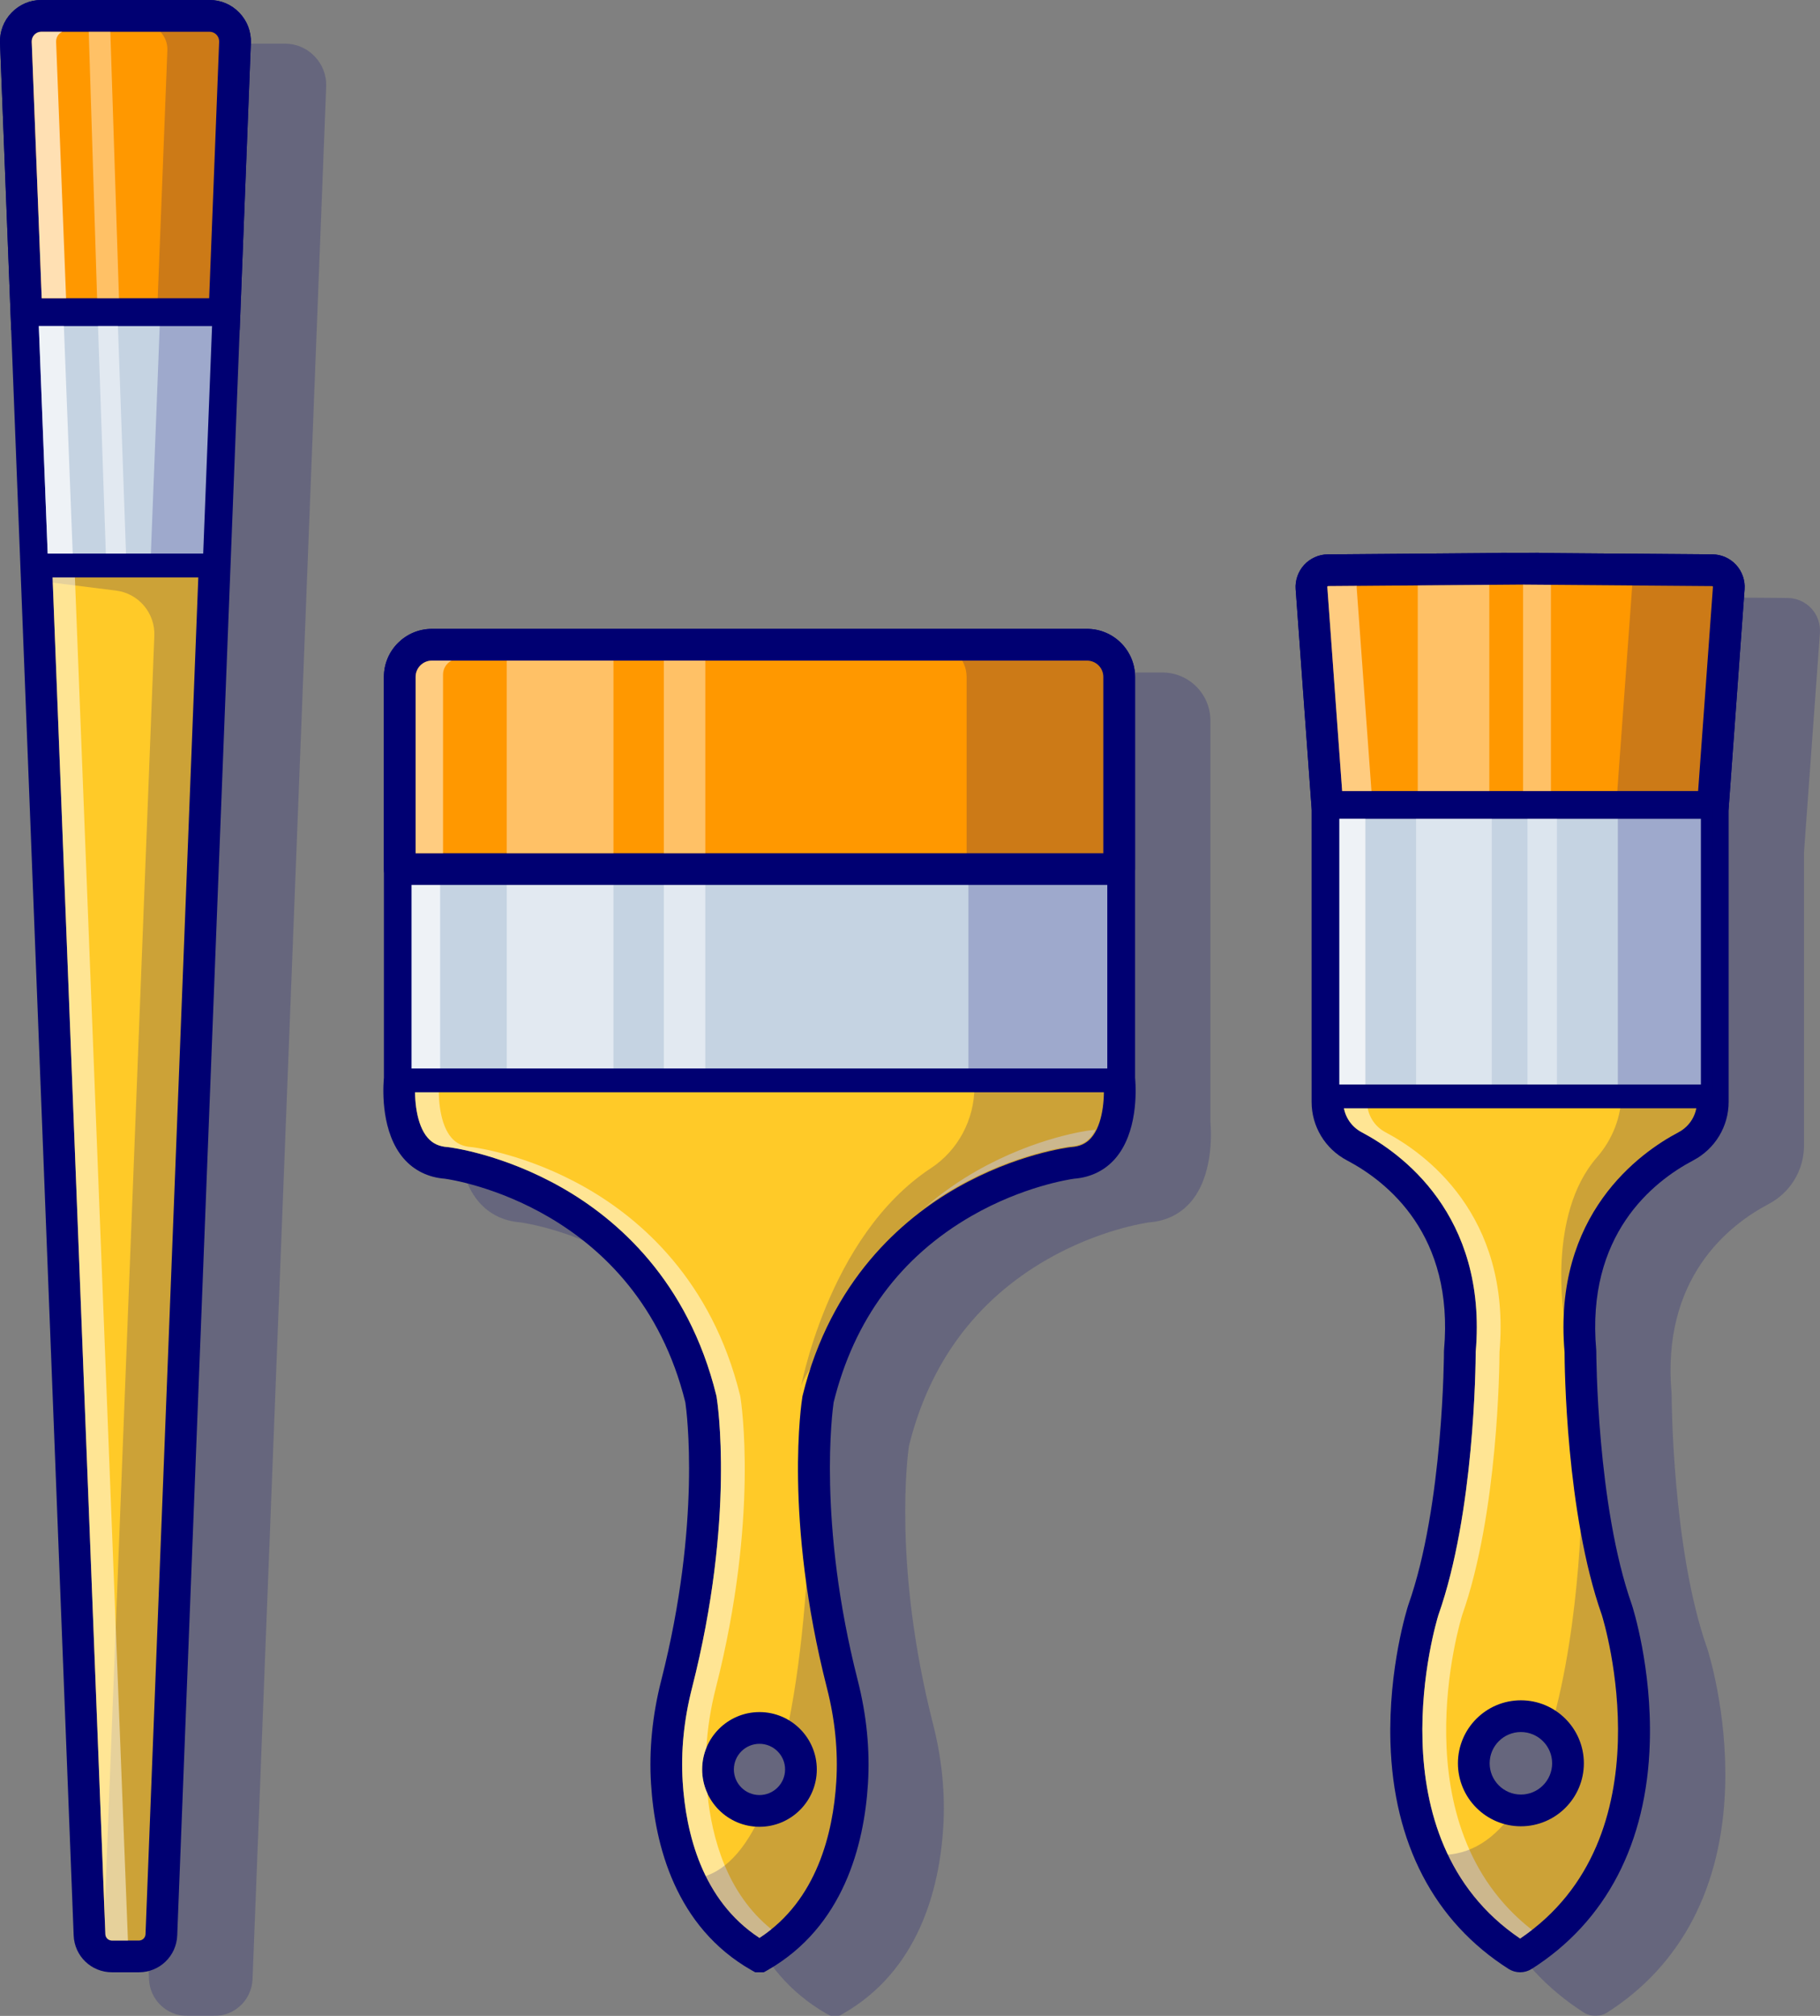
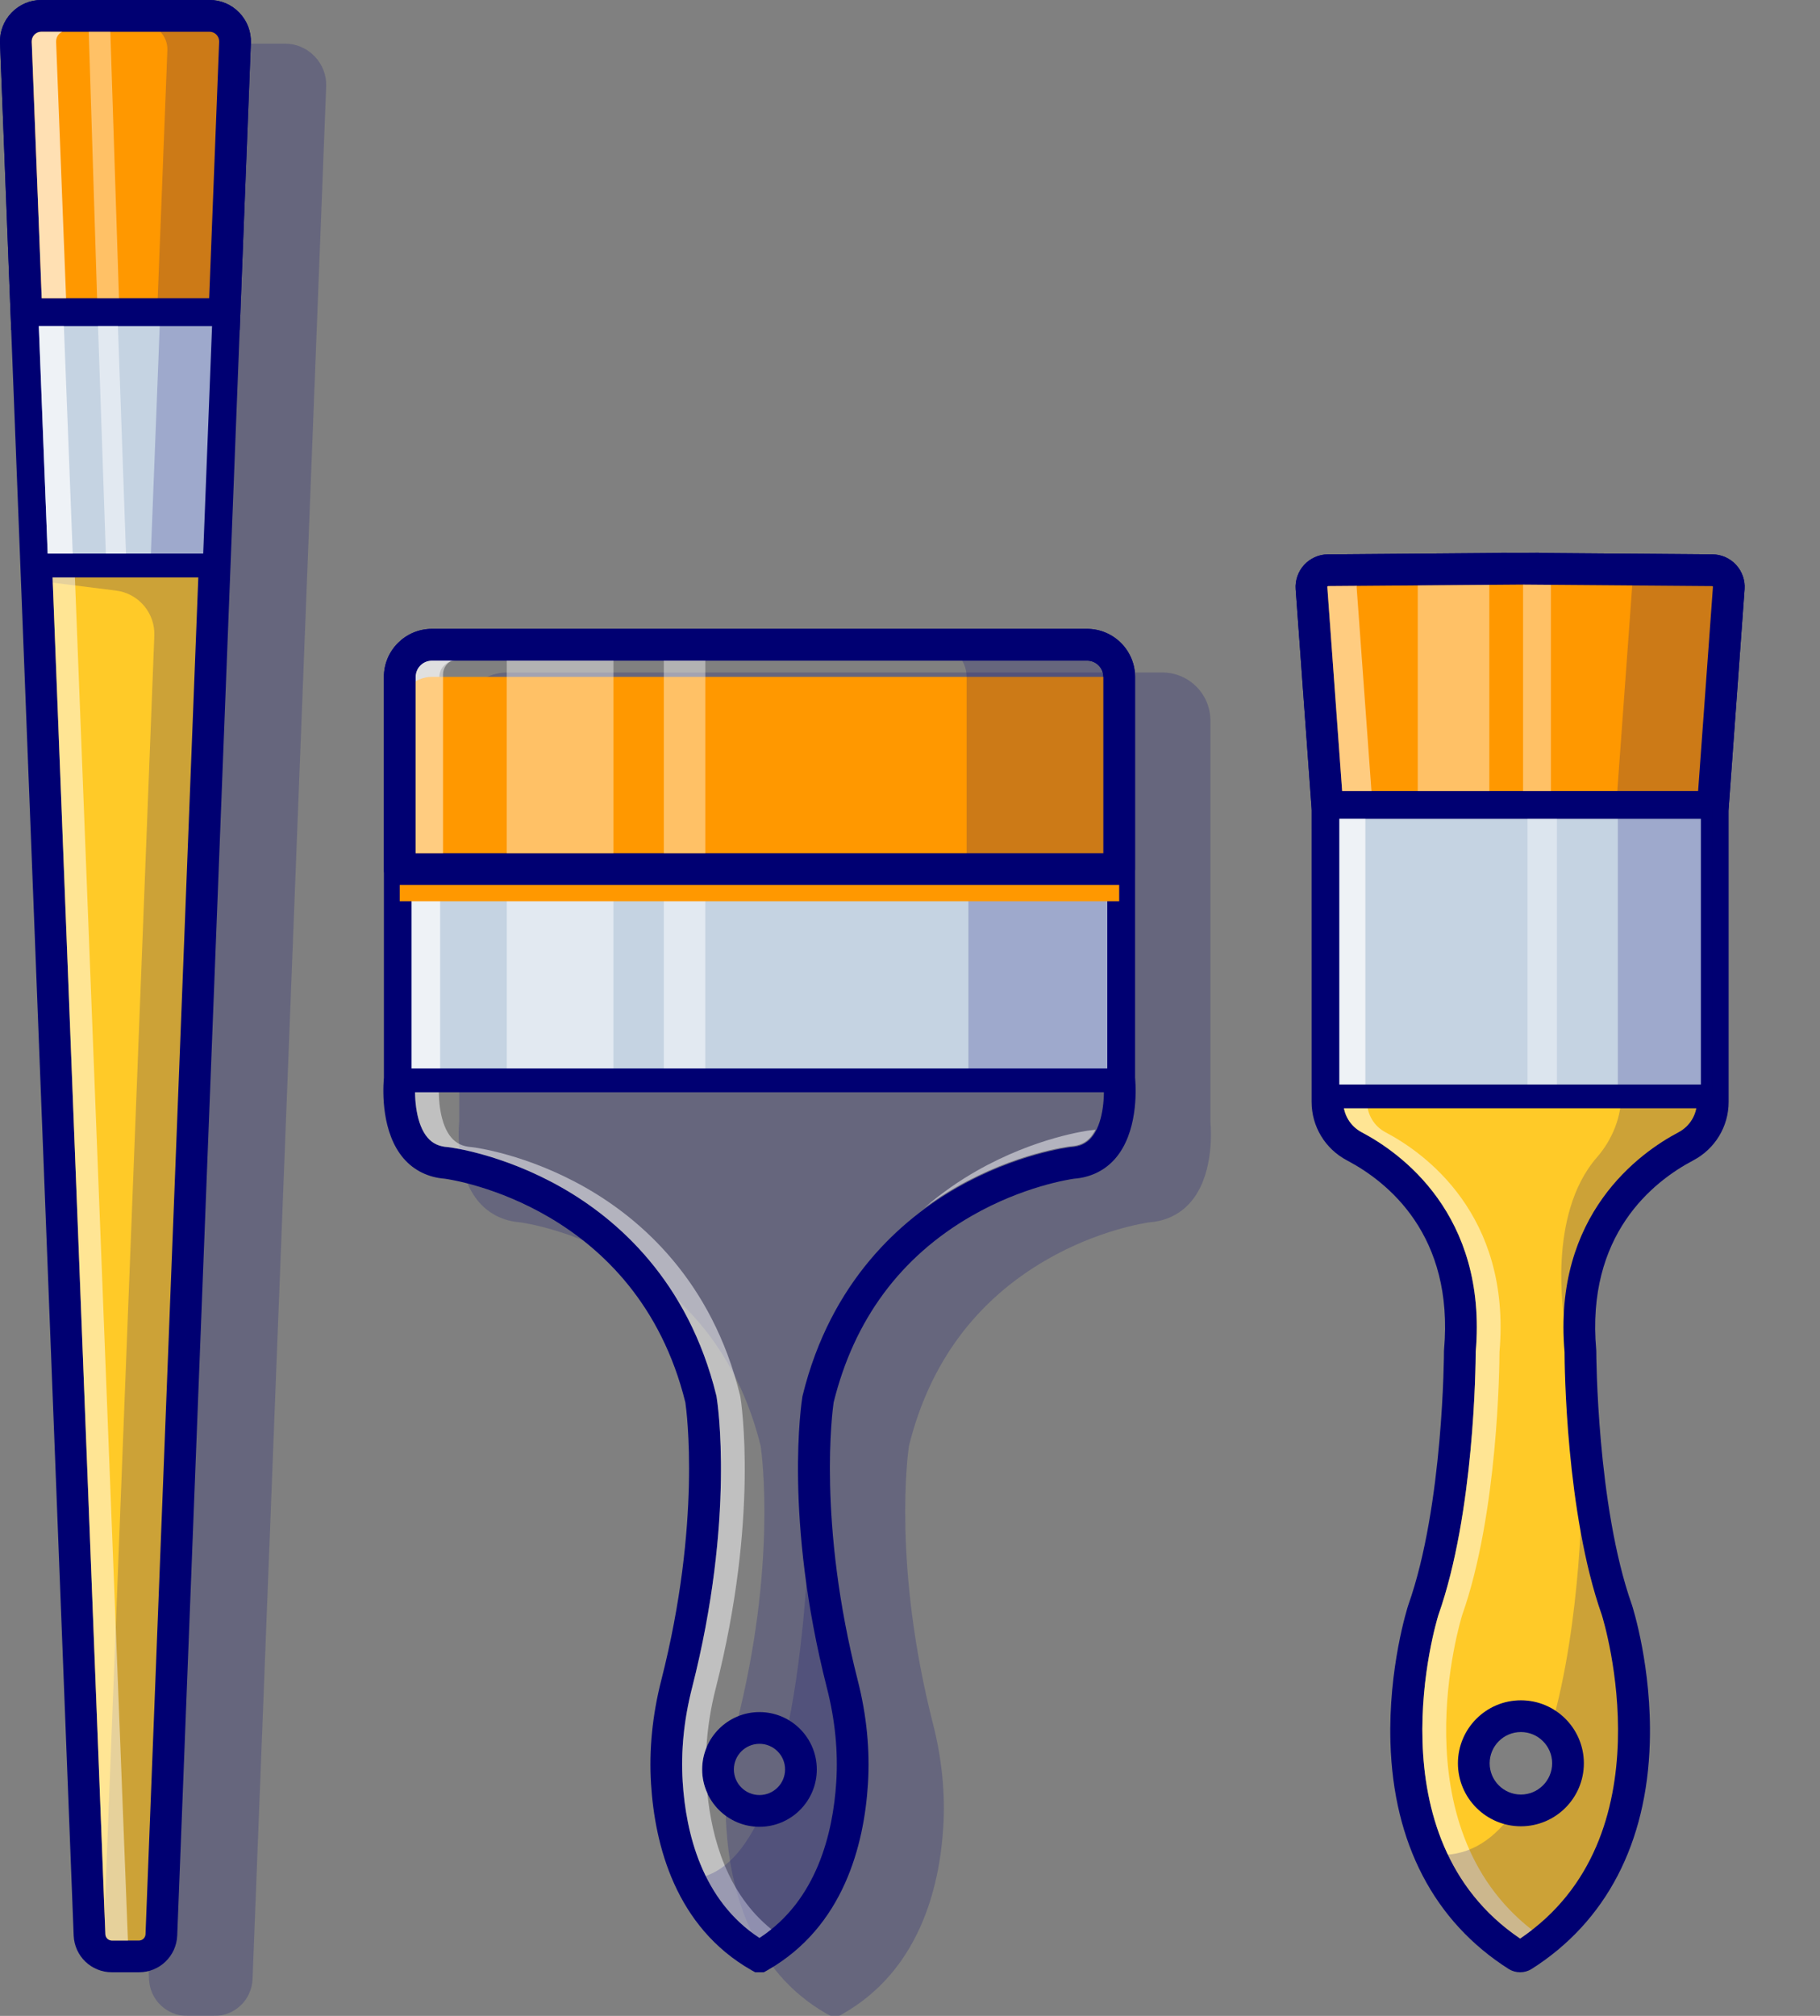
<svg xmlns="http://www.w3.org/2000/svg" version="1.1" id="Layer_1" x="0px" y="0px" viewBox="0 0 2295 2540.93" style="enable-background:new 0 0 2295 2540.93;" xml:space="preserve">
  <rect x="0" y="0" width="2295" height="2540.93" fill="#808080" stroke="none" />
  <style type="text/css">
	.st0{opacity:0.2;}
	.st1{fill:#000072;}
	.st2{fill:#FFCA28;}
	.st3{opacity:0.5;}
	.st4{fill:#FFFFFF;}
	.st5{fill:#FF9800;}
	.st6{fill:#C5D3E2;}
	.st7{opacity:0.7;}
	.st8{opacity:0.4;}
</style>
  <g>
    <g class="st0">
      <g>
        <path class="st1" d="M359.16,55H147.19c-14.32,0-27.68,5.68-37.61,16.01c-9.93,10.33-15.1,23.9-14.54,38.22l14.08,361.73h0     l78.77,2023.53c1.01,26.04,22.23,46.45,48.29,46.45h34c26.06,0,47.27-20.4,48.29-46.45l78.76-2023.53h0l14.08-361.72     c0.56-14.32-4.6-27.89-14.54-38.21C386.85,60.69,373.49,55,359.16,55z" />
      </g>
      <g>
-         <path class="st1" d="M2284.14,766.94c-1.91-2.08-4.03-3.93-6.3-5.55c-6.82-4.86-15.05-7.59-23.52-7.66l-218.65-1.71v-0.37     l-20.11,0.16c-0.01,0-0.03,0-0.04,0l-3.49,0.03l-3.8-0.03c-0.07,0-0.13,0.01-0.2,0.01l-19.95-0.1v0.31l-218.65,1.71     c-11.29,0.09-22.16,4.9-29.82,13.2c-7.66,8.3-11.58,19.52-10.76,30.78l20.04,275.8l0.05,370.34c0,30.98,17.09,59.22,44.6,73.73     c51.23,26.99,135.26,93.93,122.39,238.95l-0.08,1.77c0,1.92-0.56,194.12-44.81,319.22l-0.18,0.51     c-1.03,3.19-25.25,79.13-22.51,173.34c3.69,127.1,55.21,225.78,149.16,285.46c4.35,2.71,9.33,4.07,14.33,4.07     c5.05,0,10.11-1.38,14.57-4.17c93.79-59.58,145.31-158.26,149-285.36c2.73-94.21-21.48-170.15-22.51-173.34l-0.18-0.51     c-44.25-125.11-44.81-317.3-44.81-319.22l-0.08-1.77c-12.88-145.01,71.15-211.95,122.39-238.95     c27.5-14.5,44.59-42.74,44.59-73.72v-369.63l0.05-0.67c0,0,0,0,0,0l20.04-275.83C2295.71,786.46,2291.79,775.24,2284.14,766.94z" />
-       </g>
+         </g>
      <g>
        <path class="st1" d="M1526.3,1413.4v-262.93V908.19c0-33.38-27.16-60.54-60.54-60.54H639.62c-33.38,0-60.54,27.16-60.54,60.54     v242.28v262.93c-0.04,0.47-0.09,1.05-0.15,1.76c-1.2,15.25-2.93,67.54,24.97,99.91c13.06,15.15,31.05,23.99,52.08,25.62     c5.26,0.72,64.23,9.49,129.24,46.9c89.58,51.54,148.11,130.61,173.98,235.01c1.62,11.13,20.33,151.46-30.42,350.39     c-11.2,43.92-15.53,87.77-12.87,130.33c4.82,77.01,30.7,180.3,126.67,234.99l4.97,2.62h10.6l4.6-2.62     c95.98-54.7,121.86-157.98,126.68-235c2.66-42.57-1.67-86.43-12.87-130.32c-50.78-199.05-32.01-339.42-30.41-350.39     c25.87-104.41,84.4-183.48,173.97-235.02c65.1-37.47,124.15-46.21,129.23-46.9c21.04-1.62,39.04-10.46,52.1-25.62     c27.89-32.35,26.16-84.61,24.97-99.89C1526.39,1414.46,1526.34,1413.87,1526.3,1413.4z" />
      </g>
    </g>
    <g>
      <g>
        <g>
          <path class="st2" d="M264.16,20h-91.29h-29.38H52.2c-18.27,0-32.88,15.19-32.17,33.45l13.33,342.51l12.33,316.82l67.18,1725.94      c0.59,15.2,13.09,27.22,28.3,27.22h15.91h2.18h15.91c15.22,0,27.71-12.02,28.3-27.22l67.18-1725.94L283,395.95l13.33-342.51      C297.04,35.19,282.43,20,264.16,20z" />
          <path class="st1" d="M175.18,2485.93h-34c-26.07,0-47.28-20.4-48.29-46.45L0.04,54.23C-0.52,39.9,4.65,26.33,14.58,16.01      C24.51,5.69,37.87,0,52.19,0h211.97c14.33,0,27.69,5.69,37.62,16.01c9.93,10.33,15.09,23.9,14.54,38.22l-92.84,2385.25      C222.45,2465.53,201.24,2485.93,175.18,2485.93z M52.19,40c-3.34,0-6.46,1.33-8.78,3.74c-2.32,2.41-3.53,5.59-3.4,8.94      l92.85,2385.25c0.18,4.49,3.83,8,8.32,8h34c4.49,0,8.14-3.52,8.32-8.01L276.34,52.67c0.13-3.34-1.07-6.52-3.39-8.93      c-2.32-2.41-5.44-3.74-8.79-3.74H52.19z" />
        </g>
        <g class="st0">
          <path class="st1" d="M211.23,722.77l-1.23-9.8H45l10,20l91.29,11.41c28.44,3.55,49.42,28.28,48.31,56.92L130.47,2448.7      c-0.3,7.67-3.63,14.52-8.8,19.43c5.09,4.83,11.96,7.8,19.5,7.8h15.91h2.18h15.91c15.22,0,27.71-12.02,28.3-27.22l67.18-1725.94      H211.23z" />
        </g>
        <g class="st3">
          <path class="st4" d="M94.07,717.96H65.91l66.95,1719.97c0.17,4.48,3.83,8,8.32,8h20.15L94.07,717.96z" />
        </g>
        <g>
          <path class="st5" d="M296.33,53.45C297.04,35.19,282.43,20,264.16,20h-91.29h-29.38H52.2c-18.27,0-32.88,15.19-32.17,33.45      l13.33,342.51H283L296.33,53.45z" />
          <path class="st1" d="M302.24,415.95H14.12L0.04,54.23C-0.52,39.9,4.65,26.33,14.58,16.01C24.51,5.69,37.87,0,52.19,0h211.97      c14.33,0,27.69,5.69,37.62,16.01c9.93,10.33,15.09,23.9,14.54,38.22L302.24,415.95z M52.59,375.95h211.17l12.58-323.28      c0.13-3.34-1.07-6.52-3.39-8.93c-2.32-2.41-5.44-3.74-8.79-3.74H52.19c-3.34,0-6.46,1.33-8.78,3.74      c-2.32,2.41-3.53,5.59-3.4,8.94L52.59,375.95z" />
        </g>
        <g class="st0">
          <path class="st1" d="M211.05,63.45l-13.33,342.51H283l13.33-342.51C297.04,45.19,282.43,30,264.16,30h-85.28      C197.15,30,211.76,45.19,211.05,63.45z" />
        </g>
        <g>
          <polygon class="st6" points="33.36,395.95 45.69,712.77 270.67,712.77 283,395.95     " />
          <path class="st1" d="M285.09,727.77H31.26l-13.5-346.82H298.6L285.09,727.77z M60.12,697.77h196.12l11.17-286.82H48.95      L60.12,697.77z" />
        </g>
        <g class="st0">
          <polygon class="st1" points="270.67,722.77 283,405.95 201.61,405.95 189.28,722.77     " />
        </g>
        <g class="st7">
          <path class="st4" d="M74.52,42.82c1.16-1.2,2.52-2.13,3.98-2.82H52.2c-3.35,0-6.47,1.33-8.79,3.74      c-2.32,2.41-3.53,5.58-3.4,8.93l12.58,323.28h30.74L70.75,52.72C70.61,49,71.94,45.49,74.52,42.82z" />
        </g>
        <g class="st8">
          <polygon class="st4" points="111.9,40 122.44,375.95 150.04,375.95 139.12,40     " />
        </g>
        <g class="st7">
          <polygon class="st4" points="48.95,410.95 60.12,697.77 91.71,697.77 80.54,410.95     " />
        </g>
        <g class="st3">
          <polygon class="st4" points="123.61,410.95 133.46,697.77 158.89,697.77 148.71,410.95     " />
        </g>
      </g>
      <g>
        <g>
          <path class="st2" d="M2159.16,718.73l-238.49-1.87v-0.06l-3.8,0.03l-3.8-0.03v0.06l-238.49,1.87      c-12.14,0.1-21.67,10.43-20.79,22.53l20.05,275.83l0.1,1.37v363.44h0v6.94c0,23.54,13.1,45.06,33.92,56.03      c52.75,27.79,147.03,100.18,132.99,258.41c0,0,0,195.98-45.96,325.89c0,0-96.86,299.04,118.18,435.66c2.33,1.45,5.28,1.45,7.6,0      c215.04-136.62,118.18-435.66,118.18-435.66c-45.96-129.92-45.96-325.89-45.96-325.89c-14.05-158.23,80.24-230.62,132.99-258.41      c20.83-10.97,33.92-32.49,33.92-56.03v-6.94h0v-363.44l0.1-1.37l20.05-275.83C2180.82,729.16,2171.29,718.83,2159.16,718.73z       M1917.83,2281.91c-32.81,0-59.4-26.6-59.4-59.4c0-32.81,26.6-59.4,59.4-59.4c32.81,0,59.4,26.6,59.4,59.4      C1977.24,2255.32,1950.64,2281.91,1917.83,2281.91z" />
          <path class="st1" d="M1916.87,2485.93c-5.09,0-10.06-1.42-14.38-4.11c-93.94-59.68-145.46-158.36-149.16-285.46      c-2.73-94.21,21.48-170.15,22.51-173.34l0.18-0.51c44.3-125.23,44.81-317.3,44.81-319.22l0.08-1.77      c12.87-145.01-71.16-211.95-122.39-238.95c-27.51-14.49-44.6-42.74-44.6-73.72l-0.05-370.34l-20.04-275.8      c-0.82-11.26,3.11-22.48,10.76-30.78c7.66-8.3,18.53-13.11,29.82-13.2l218.64-1.72v-0.31l23.96,0.12l23.65-0.18v0.37      l218.65,1.72c11.29,0.09,22.16,4.9,29.82,13.2c7.66,8.3,11.58,19.52,10.75,30.79l-20.09,276.49v369.63      c0,30.98-17.09,59.23-44.6,73.73c-51.23,26.99-135.26,93.94-122.38,238.95l0.08,1.77c0,1.93,0.56,194.12,44.81,319.23l0.18,0.51      c1.03,3.19,25.25,79.13,22.51,173.34c-3.69,127.1-55.21,225.78-149,285.36C1926.94,2484.5,1921.96,2485.93,1916.87,2485.93z       M1813.84,2035.53c-2.71,8.67-85.12,280.63,103.03,407.89c188.54-127.35,105.79-399.04,103.01-407.88      c-45.35-128.5-46.94-314.99-46.99-331.36c-15.02-173.73,95.42-251.57,143.66-276.99c14.34-7.56,23.25-22.24,23.25-38.34      l0.16-373.23l20.04-275.8c0.01-0.14,0.03-0.44-0.26-0.76c-0.3-0.32-0.6-0.32-0.73-0.32l-242.71-1.91l-3.07,0.03l-238.49,1.87      c-0.13,0-0.44,0-0.73,0.32c-0.3,0.32-0.28,0.63-0.27,0.76l20.2,278.66v370.37c0,16.09,8.91,30.78,23.24,38.33      c48.25,25.42,158.68,103.27,143.67,277C1860.79,1720.53,1859.21,1907.03,1813.84,2035.53z M1917.83,2301.91      c-43.78,0-79.4-35.62-79.4-79.4s35.62-79.4,79.4-79.4c43.78,0,79.4,35.62,79.4,79.4S1961.62,2301.91,1917.83,2301.91z       M1917.83,2183.11c-21.73,0-39.4,17.68-39.4,39.4s17.68,39.4,39.4,39.4s39.4-17.68,39.4-39.4S1939.56,2183.11,1917.83,2183.11z" />
        </g>
        <g class="st3">
          <path class="st4" d="M1843.84,2035.54c45.36-128.51,46.95-315,47-331.36c15.01-173.73-95.42-251.57-143.66-276.99      c-14.34-7.56-23.25-22.25-23.25-38.34v-370.38l-20.2-278.66c-0.01-0.13-0.03-0.44,0.27-0.76c0.29-0.32,0.6-0.32,0.73-0.32      l227.19-1.78l-15.64-0.12l-3.07,0.03l-238.49,1.87c-0.13,0-0.44,0-0.73,0.32c-0.3,0.32-0.28,0.63-0.27,0.76l20.2,278.66v370.38      c0,16.09,8.91,30.78,23.25,38.34c48.24,25.42,158.68,103.26,143.66,276.99c-0.05,16.36-1.64,202.86-47,331.36      c-2.73,8.77-85.09,280.65,103.02,407.89c5.22-3.53,10.2-7.18,15.01-10.92C1763.29,2301.3,1841.19,2044.06,1843.84,2035.54z" />
        </g>
        <g>
          <path class="st5" d="M2179.95,741.26c0.88-12.11-8.65-22.44-20.79-22.53l-238.49-1.87v-0.06l-3.8,0.03l-3.8-0.03v0.06      l-238.49,1.87c-12.14,0.1-21.67,10.43-20.79,22.53l20.05,275.83h486.07L2179.95,741.26z" />
          <path class="st1" d="M2159.9,1037.09h-486.06c-10.48,0-19.19-8.1-19.95-18.55l-20.05-275.83c-0.82-11.26,3.11-22.49,10.76-30.78      c7.66-8.3,18.53-13.11,29.82-13.2l236.97-1.86c0.62-0.05,1.2-0.07,1.83-0.07l3.8,0.03l3.49-0.03c0.68,0,1.24,0.02,1.85,0.07      l236.96,1.86c11.29,0.09,22.17,4.9,29.82,13.2s11.58,19.52,10.75,30.78l-20.04,275.83      C2179.09,1029,2170.38,1037.09,2159.9,1037.09z M1692.43,997.09h448.87l18.7-257.28c0.01-0.14,0.03-0.44-0.26-0.76      c-0.29-0.32-0.6-0.32-0.73-0.32l-238.49-1.87c-0.41,0-0.82-0.02-1.23-0.05l-2.26,0.02l-2.57-0.02      c-0.41,0.03-0.82,0.04-1.24,0.05l-238.49,1.87c-0.13,0-0.44,0-0.73,0.32c-0.3,0.32-0.28,0.63-0.27,0.76L1692.43,997.09z" />
        </g>
        <g class="st0">
          <path class="st1" d="M1913.06,716.86l-57.17,0.45l181.32,1.42c12.14,0.1,21.67,10.43,20.79,22.53l-20.05,275.83h121.94      l20.05-275.83c0.88-12.1-8.65-22.43-20.79-22.53l-238.49-1.87v-0.06l-3.8,0.03l-3.8-0.03V716.86z" />
        </g>
        <g>
          <polygon class="st6" points="2159.8,1018.47 2159.9,1017.1 1673.83,1017.1 1673.93,1018.47 1673.93,1381.91 2159.8,1381.91           " />
          <path class="st1" d="M2159.8,1396.91h-485.87c-8.29,0-15-6.72-15-15l-0.06-363.75c-0.3-4.15,1.15-8.24,3.98-11.29      c2.84-3.04,6.81-4.78,10.98-4.78h486.06c4.17,0,8.14,1.73,10.98,4.78c2.84,3.05,4.28,7.13,3.98,11.29l-0.06,0.84v362.91      C2174.8,1390.19,2168.09,1396.91,2159.8,1396.91z M1688.93,1366.91h455.87v-334.81h-455.87V1366.91z" />
        </g>
        <g class="st0">
          <polygon class="st1" points="2040.06,1381.91 2159.8,1381.91 2159.8,1018.47 2159.9,1017.1 2040.16,1017.1 2040.06,1018.47           " />
        </g>
        <g class="st0">
          <path class="st1" d="M1972.45,1661.38c0,0-22.1-129.99,41.16-202.5c19.78-22.68,31.13-51.49,31.13-81.59v0l115.06,4.62      c0,0-17.56,59.26-67.99,74.39C2091.8,1456.29,1995.99,1545.39,1972.45,1661.38z" />
        </g>
        <g class="st3">
          <path class="st4" d="M1711.14,738.44l-36.41,0.29c-0.13,0-0.44,0-0.73,0.32c-0.3,0.32-0.28,0.63-0.27,0.76l18.7,257.28h36.96      l-18.69-257.19C1710.68,739.35,1710.85,738.88,1711.14,738.44z" />
        </g>
        <g class="st8">
          <polygon class="st4" points="1787.77,737.84 1787.77,997.09 1878,997.09 1878,737.13     " />
        </g>
        <g class="st8">
          <polygon class="st4" points="1920.6,736.86 1920.6,997.09 1955.69,997.09 1955.69,737.13     " />
        </g>
        <g class="st7">
          <rect x="1688.93" y="1032.09" class="st4" width="32.79" height="334.81" />
        </g>
        <g class="st8">
-           <rect x="1785.66" y="1032.09" class="st4" width="95.45" height="334.81" />
-         </g>
+           </g>
        <g class="st8">
          <rect x="1926.17" y="1032.09" class="st4" width="37.11" height="334.81" />
        </g>
        <g class="st0">
          <path class="st1" d="M1913.06,2464.84c2.33,1.45,5.28,1.45,7.6,0c215.04-136.62,118.18-435.66,118.18-435.66      c-16.74-47.32-27.38-103.41-34.15-155.6l-9.7-0.62c0,0-0.02,169.64-39.06,304c13.01,10.9,21.29,27.25,21.29,45.54      c0,32.81-26.6,59.4-59.4,59.4c-2.59,0-5.11-0.22-7.61-0.54c-24.19,35.37-55.26,57.7-95.22,56.59l1.67,26.43      C1838.06,2402.04,1869.01,2436.85,1913.06,2464.84z" />
        </g>
      </g>
      <g>
        <g>
-           <path class="st2" d="M1411.51,1361.72L1411.51,1361.72c-0.12-1.51-0.21-2.34-0.21-2.34v-263.91V853.19      c0-22.39-18.15-40.53-40.54-40.53H544.62c-22.39,0-40.54,18.15-40.54,40.53v242.28v263.91c0,0-0.09,0.84-0.21,2.34h0      c-1.19,15.19-4.9,99.59,59.14,104.06c0,0,255.1,30.43,320.83,297.92c0,0,23.79,145.73-30.67,359.24      c-10.34,40.53-14.9,82.38-12.29,124.13c4.52,72.22,28.44,168.61,116.62,218.86h0.36c88.18-50.26,112.1-146.65,116.62-218.86      c2.61-41.75-1.95-83.6-12.29-124.13c-54.46-213.51-30.67-359.24-30.67-359.24c65.74-267.49,320.83-297.92,320.83-297.92      C1416.41,1461.31,1412.7,1376.91,1411.51,1361.72z M957.69,2282.54c-28.88,0-52.29-23.41-52.29-52.29      c0-28.88,23.41-52.29,52.29-52.29c28.88,0,52.29,23.41,52.29,52.29C1009.98,2259.13,986.57,2282.54,957.69,2282.54z" />
          <path class="st1" d="M963.17,2485.93h-10.96l-4.6-2.62c-95.97-54.69-121.86-157.98-126.67-234.99      c-2.66-42.55,1.67-86.4,12.87-130.32c50.75-198.94,32.04-339.27,30.42-350.39c-60.94-245.81-292.56-280.47-303.21-281.91      c-21.04-1.61-39.04-10.46-52.1-25.61c-27.9-32.37-26.17-84.66-24.97-99.92c0.05-0.7,0.1-1.29,0.15-1.76V853.19      c0-33.38,27.16-60.53,60.54-60.53h826.14c33.38,0,60.54,27.16,60.54,60.53v505.21c0.04,0.47,0.09,1.06,0.15,1.77      c1.2,15.24,2.93,67.54-24.97,99.9c-13.06,15.15-31.06,23.99-52.09,25.61c-5.06,0.69-64.12,9.43-129.24,46.9      c-89.58,51.54-148.11,130.61-173.97,235.02c-1.6,10.98-20.36,151.35,30.41,350.39c11.2,43.9,15.53,87.75,12.87,130.32      c-4.81,77.01-30.7,180.3-126.68,234.99L963.17,2485.93z M544.62,832.65c-11.32,0-20.54,9.21-20.54,20.53v507.3l-0.12,1.1      c-0.01,0.1-0.07,0.7-0.15,1.69c-1.75,22.35,1.23,54.26,15.39,70.69c6.33,7.34,14.34,11.11,25.21,11.87l0.98,0.09      c2.77,0.33,68.65,8.57,143.3,51.14c69.09,39.39,158.93,116.79,194.59,261.87l0.32,1.55c1,6.12,23.83,152.32-31.04,367.4      c-10.17,39.87-14.11,79.55-11.7,117.94c4.03,64.39,24.31,149.48,96.84,196.81c72.53-47.33,92.81-132.41,96.84-196.8      c2.4-38.41-1.54-78.09-11.71-117.94c-54.86-215.08-32.03-361.28-31.03-367.4l0.32-1.55      c35.65-145.07,125.49-222.48,194.58-261.87c74.65-42.56,140.53-50.81,143.3-51.14l0.98-0.09c10.87-0.76,18.88-4.53,25.21-11.87      c14.16-16.43,17.14-48.33,15.39-70.67c-0.08-1-0.14-1.6-0.16-1.73l-0.12-2.17V853.19c0-11.32-9.21-20.53-20.54-20.53H544.62z       M957.69,2302.54c-39.86,0-72.29-32.43-72.29-72.29s32.43-72.29,72.29-72.29s72.29,32.43,72.29,72.29      S997.55,2302.54,957.69,2302.54z M957.69,2197.96c-17.8,0-32.29,14.48-32.29,32.29s14.49,32.29,32.29,32.29      c17.8,0,32.29-14.48,32.29-32.29S975.49,2197.96,957.69,2197.96z" />
        </g>
        <g class="st3">
          <path class="st4" d="M892.02,2260.29c-4.21-9.16-6.62-19.31-6.62-30.04c0-9.65,1.94-18.85,5.38-27.27      c1.42-24.78,5.34-49.91,11.78-75.11c54.86-215.08,32.03-361.28,31.03-367.4l-0.32-1.55      c-35.65-145.07-125.49-222.48-194.58-261.87c-74.65-42.56-140.53-50.81-143.3-51.14l-0.98-0.09      c-10.87-0.76-18.88-4.53-25.21-11.87c-14.16-16.42-17.14-48.33-15.39-70.68c0.08-0.99,0.14-1.59,0.15-1.68l0.12-1.1v-507.3      c0-11.32,9.21-20.53,20.54-20.53h-30c-11.32,0-20.54,9.21-20.54,20.53v507.3l-0.12,1.1c-0.01,0.1-0.07,0.7-0.15,1.68      c-1.75,22.35,1.23,54.26,15.39,70.68c6.33,7.34,14.34,11.11,25.21,11.87l0.98,0.09c2.77,0.33,68.65,8.58,143.3,51.14      c69.09,39.39,158.93,116.8,194.58,261.87l0.32,1.55c1,6.12,23.84,152.32-31.03,367.4c-10.17,39.87-14.11,79.55-11.71,117.94      c4.03,64.39,24.31,149.48,96.84,196.81c5.28-3.45,10.26-7.12,15-10.94C917.1,2386.83,897.66,2317.6,892.02,2260.29z" />
        </g>
        <g class="st3">
          <path class="st4" d="M1376.09,1424.55l-1.03,0.1c-2.78,0.33-68.88,8.61-143.73,51.28c-20.72,11.81-43.3,27.06-65.72,46.49      c13.91-10.24,27.58-18.95,40.53-26.33c74.85-42.67,140.95-50.95,143.73-51.28l1.03-0.1c10.54-0.74,18.3-4.38,24.42-11.48      c2.34-2.72,4.34-5.91,6.09-9.38C1379.71,1424.16,1377.96,1424.41,1376.09,1424.55z" />
        </g>
        <g>
          <path class="st6" d="M1411.3,1095.46H504.08v263.91c0,0-0.09,0.84-0.21,2.34h907.63c-0.12-1.51-0.21-2.34-0.21-2.34V1095.46z" />
          <path class="st1" d="M1411.51,1376.72H503.87c-4.18,0-8.17-1.75-11.01-4.81c-2.84-3.07-4.27-7.18-3.95-11.35      c0.06-0.81,0.12-1.46,0.17-1.93v-263.17c0-8.28,6.71-15,15-15h907.21c8.29,0,15,6.72,15,15v263.17c0.04,0.47,0.1,1.12,0.17,1.93      c0.32,4.17-1.11,8.28-3.95,11.35C1419.67,1374.98,1415.69,1376.72,1411.51,1376.72z M519.08,1346.72h877.21v-236.26H519.08      V1346.72z" />
        </g>
        <g class="st7">
          <rect x="519.08" y="1113.34" class="st4" width="35.92" height="233.38" />
        </g>
        <g class="st3">
          <rect x="639.03" y="1113.51" class="st4" width="134.53" height="233.21" />
        </g>
        <g class="st3">
          <rect x="837.07" y="1113.51" class="st4" width="52.31" height="233.21" />
        </g>
        <g class="st0">
          <path class="st1" d="M1221.37,1361.72h190.14c-0.12-1.51-0.21-2.34-0.21-2.34v-263.91h-190.14v263.91      C1221.16,1359.38,1221.25,1360.22,1221.37,1361.72z" />
        </g>
        <g>
-           <path class="st5" d="M1411.3,853.19c0-22.39-18.15-40.53-40.54-40.53H544.62c-22.39,0-40.54,18.15-40.54,40.53v242.28h907.21      V853.19z" />
+           <path class="st5" d="M1411.3,853.19H544.62c-22.39,0-40.54,18.15-40.54,40.53v242.28h907.21      V853.19z" />
          <path class="st1" d="M1411.3,1115.46H504.08c-11.04,0-20-8.96-20-20V853.19c0-33.38,27.16-60.53,60.54-60.53h826.14      c33.38,0,60.54,27.16,60.54,60.53v242.28C1431.3,1106.51,1422.34,1115.46,1411.3,1115.46z M524.08,1075.46h867.21V853.19      c0-11.32-9.21-20.53-20.54-20.53H544.62c-11.32,0-20.54,9.21-20.54,20.53V1075.46z" />
        </g>
        <g class="st0">
          <path class="st1" d="M1218.89,853.19v242.28h192.4V853.19c0-22.39-18.15-40.53-40.54-40.53h-192.4      C1200.74,812.65,1218.89,830.8,1218.89,853.19z" />
        </g>
        <g class="st0">
-           <path class="st1" d="M1008.84,1753.77c0,0,33.83-195.03,165.06-281.39c34.5-22.7,54.87-61.58,54.87-102.87v0l182.74-7.8      l-5.78,86.16c0,0-187.07,27.81-224.99,103.65C1180.74,1551.53,1011.36,1710.8,1008.84,1753.77z" />
-         </g>
+           </g>
        <g class="st3">
          <path class="st4" d="M569.41,832.65h-24.79c-11.32,0-20.54,9.21-20.54,20.53v222.28h34.57V850.26      C558.65,842.59,563.05,836,569.41,832.65z" />
        </g>
        <g class="st8">
          <rect x="639.03" y="832.65" class="st4" width="134.53" height="242.81" />
        </g>
        <g class="st8">
          <rect x="837.07" y="832.65" class="st4" width="52.31" height="242.81" />
        </g>
        <g class="st0">
          <path class="st1" d="M1034.32,1752.97l-12.56-5.5c0,0,10.01,258.7-31.18,442.15c11.83,9.59,19.4,24.21,19.4,40.62      c0,27.51-21.26,50.01-48.24,52.08c-21.03,48.39-49.15,81.21-86.73,85.63l9.02,27.19c17.28,27.5,41.02,52.27,73.48,70.78h0.36      c88.18-50.26,112.1-146.65,116.62-218.86c2.61-41.75-1.95-83.6-12.29-124.13c-54.46-213.51-30.67-359.24-30.67-359.24      C1032.42,1760.07,1033.36,1756.51,1034.32,1752.97z" />
        </g>
      </g>
    </g>
  </g>
</svg>